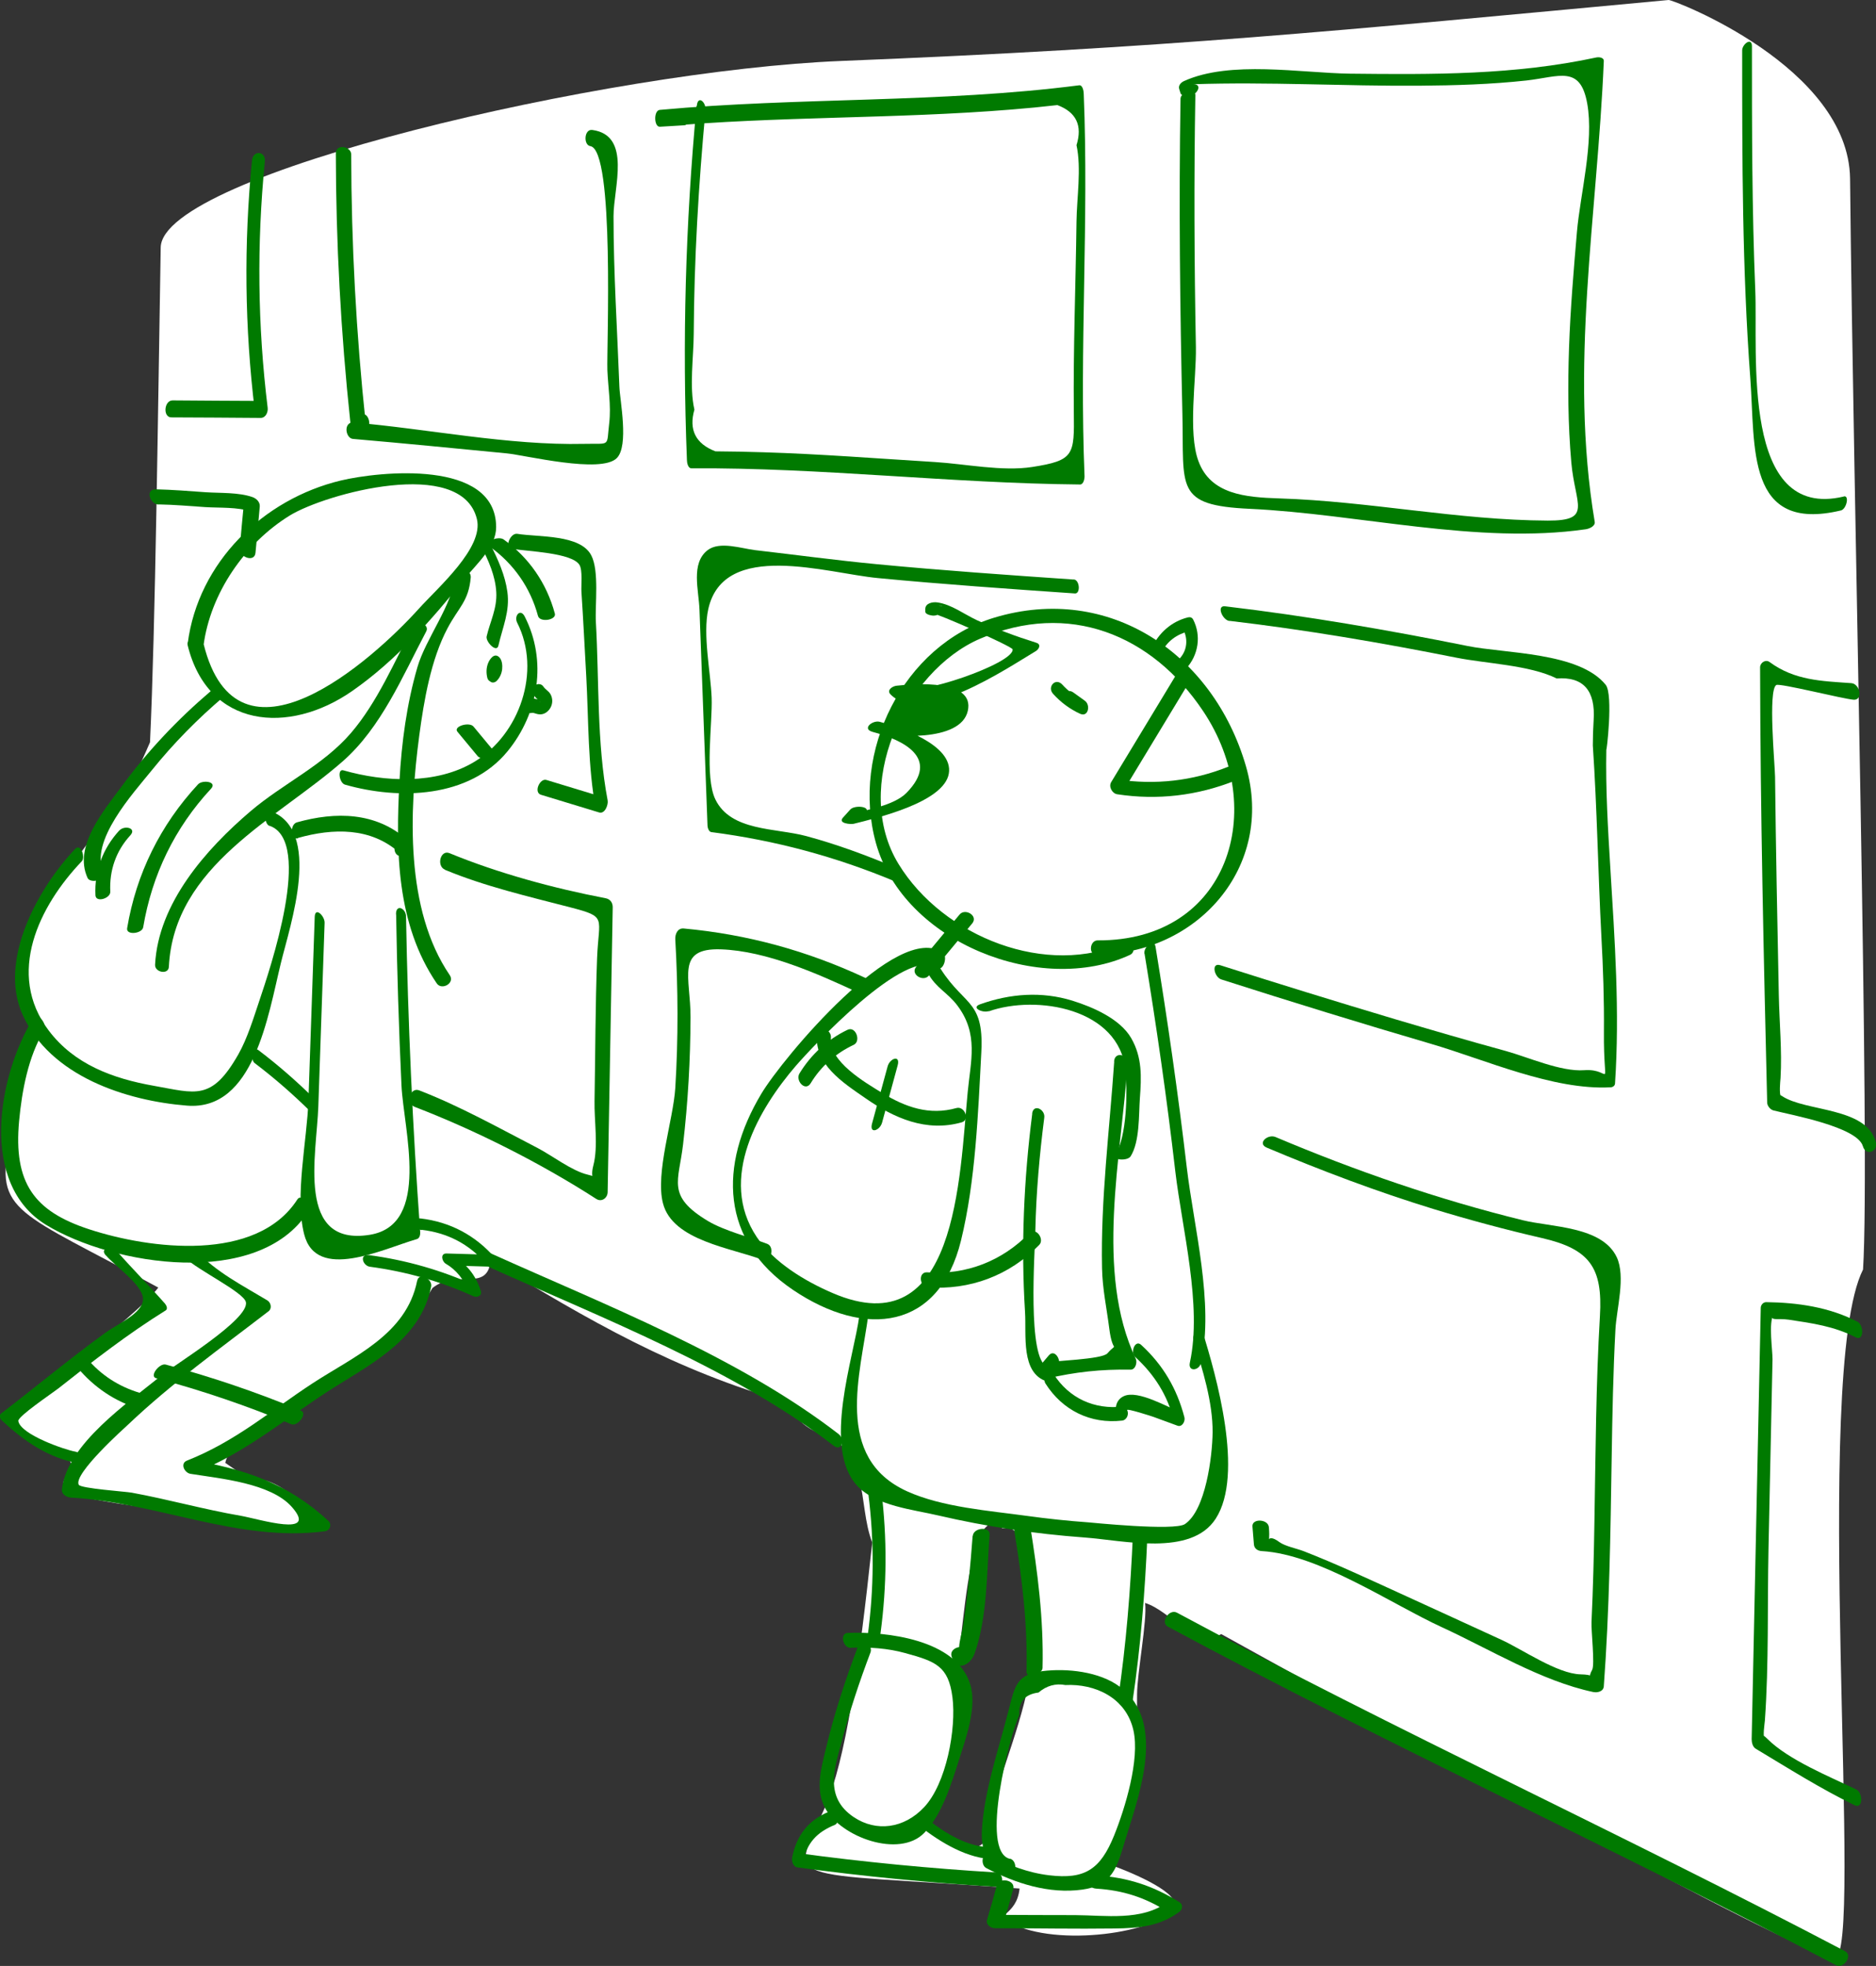
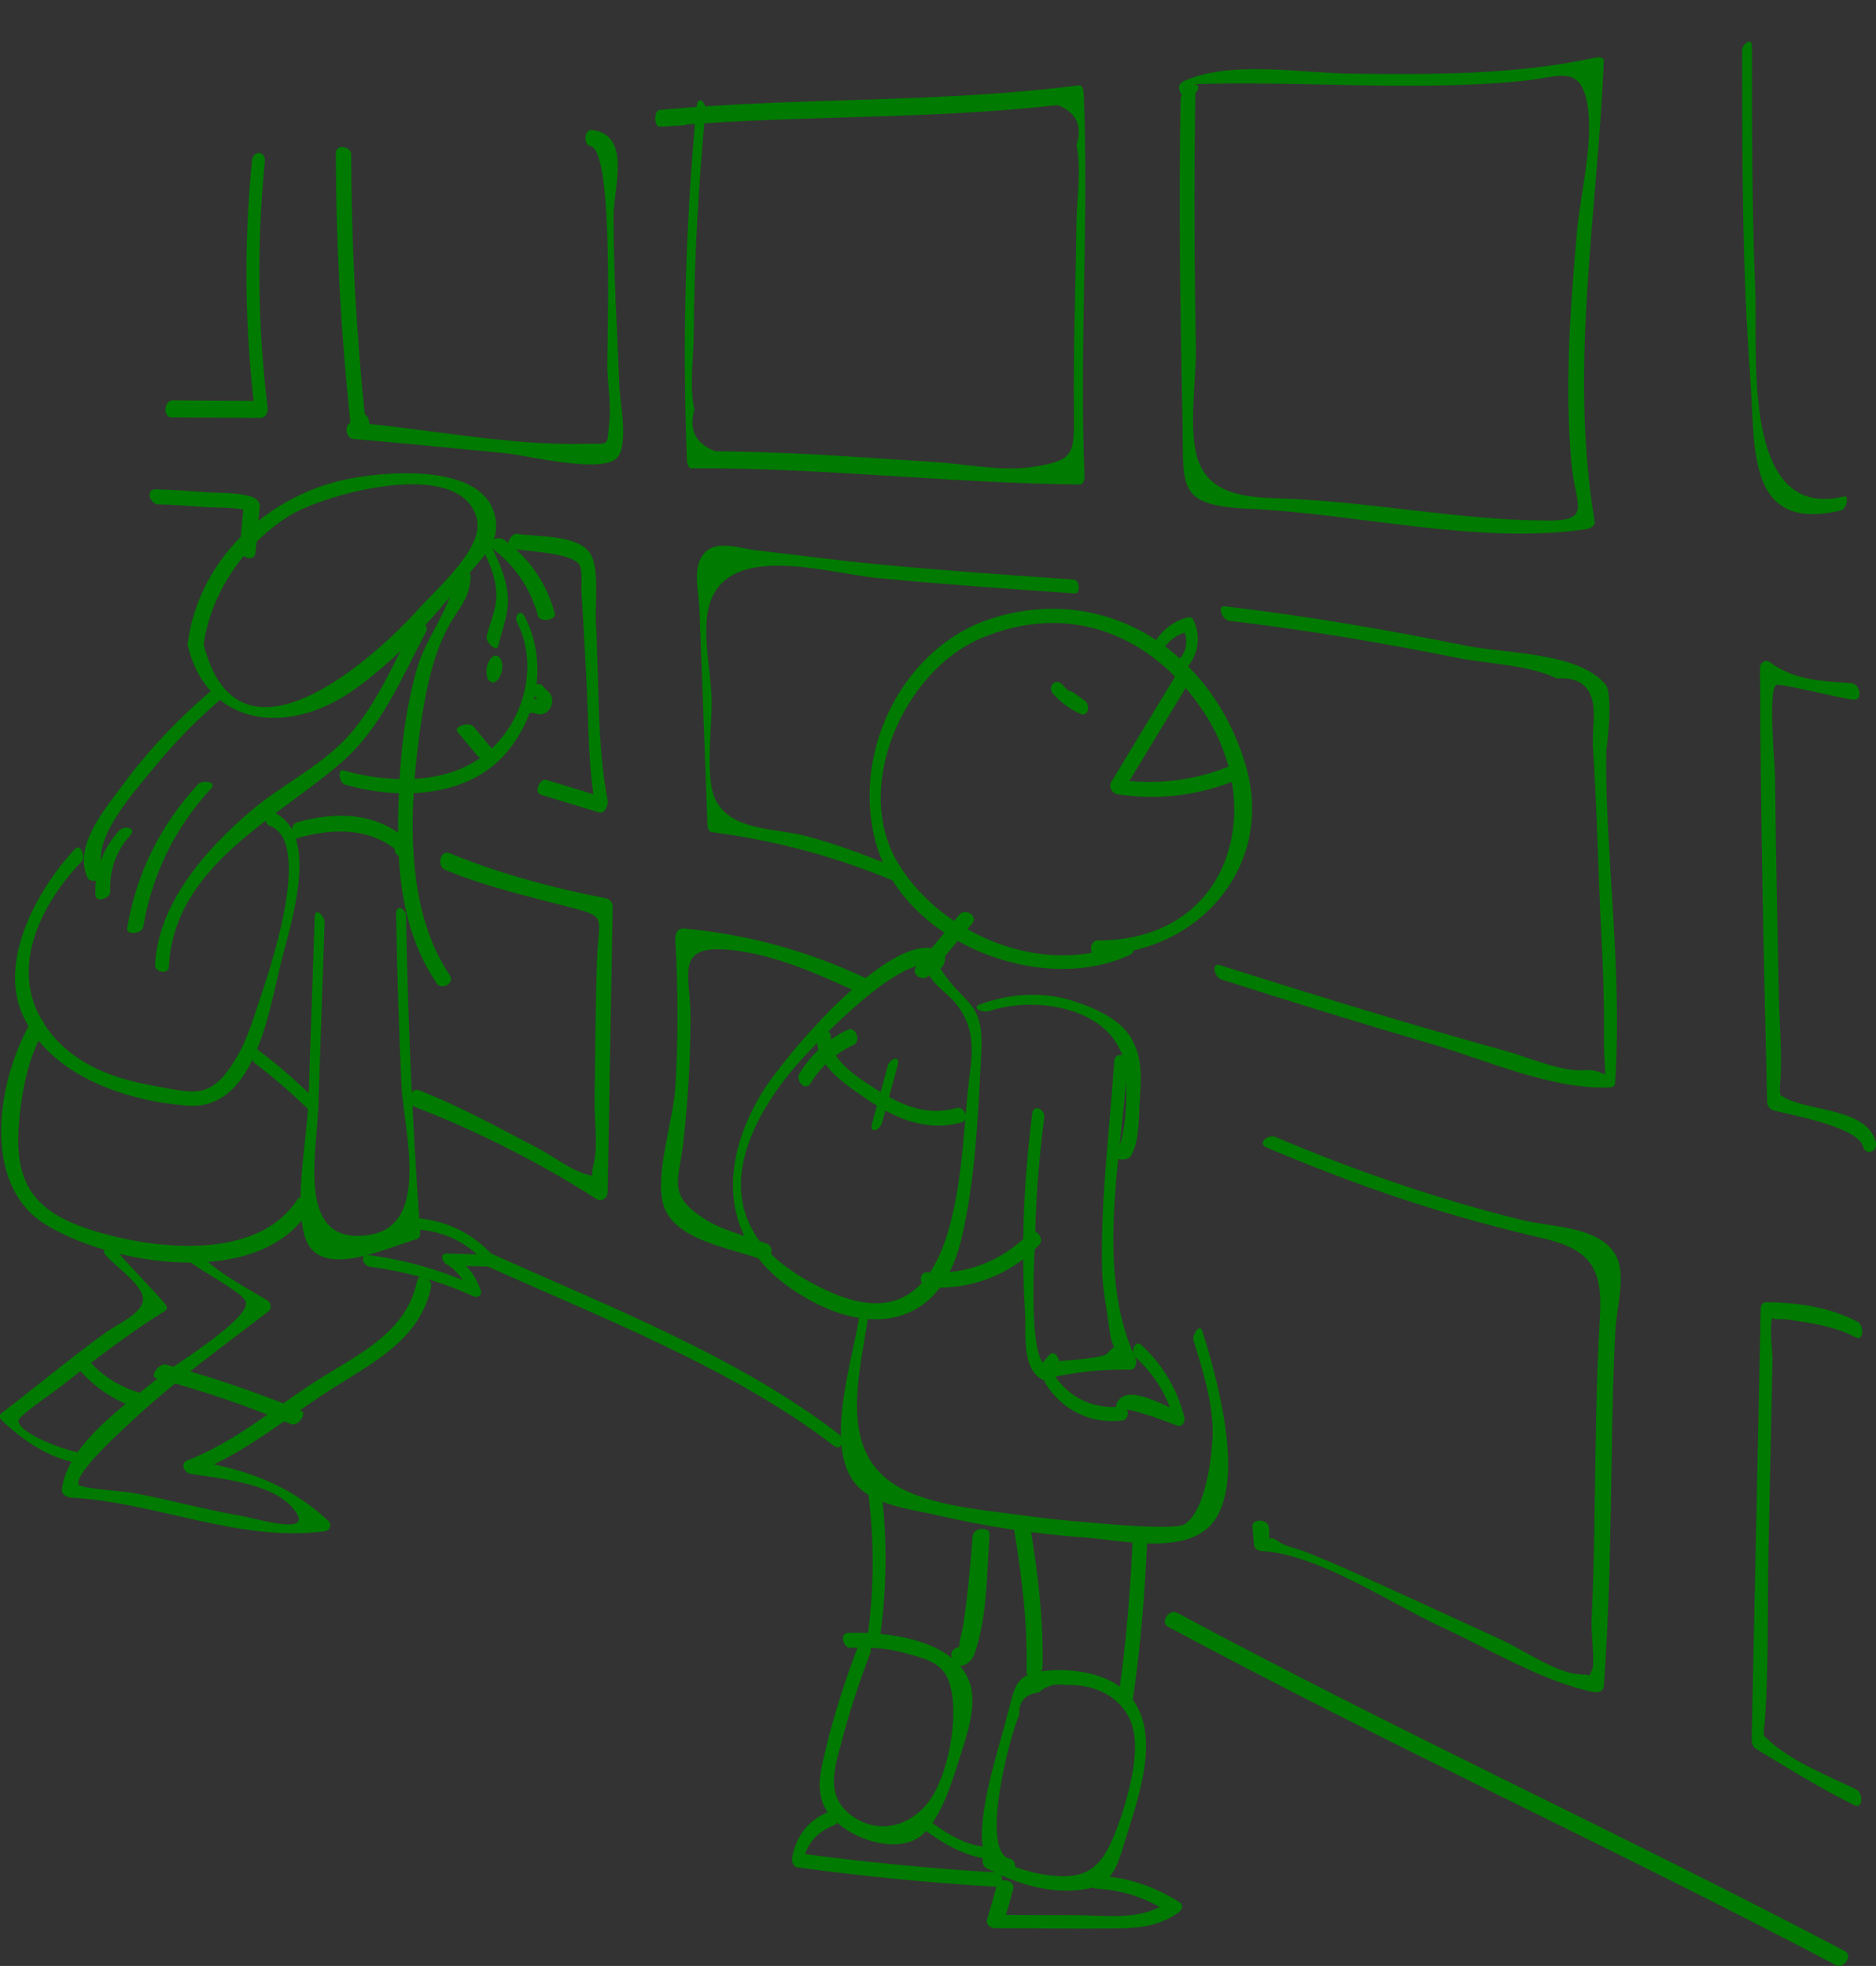
<svg xmlns="http://www.w3.org/2000/svg" id="_レイヤー_2" data-name="レイヤー_2" viewBox="0 0 140.32 147.05">
  <rect x="0" y="0" width="140.32" height="147.05" fill="#333333" stroke="none" />
  <defs>
    <style>
      .cls-1 {
        fill: #fff;
      }

      .cls-2 {
        fill: #007a00;
      }
    </style>
  </defs>
  <g id="_イラスト" data-name="イラスト">
    <g>
-       <path class="cls-1" d="M124.81,0c-25.22,2.35-37.3,3.57-61.9,4.56-17.39.7-50.8,8.45-50.89,13.95-.2,11.87-.4,28.56-.8,37.01-.96,2.2-.96,2.27-3.42,5.83-.38.55-4.47,6.15-4.84,6.72-1.08,1.66-2.29,6.42-.38,8.87-1.14,3.66-1.33,6.21-1.82,8.35-1.25,5.44.59,5.3,11.08,11.02-1.92,2.51-10.28,8.29-10.68,9.69-.32,1.11,3.03,2.23,4.02,3.22.57.56-1.25,1.85-.01,2.3.11.88,15.16,2.29,17.31,2.73,1.95-.09-1.15-3.81-3.62-3.62-.41-.04-1.66-.98-2.01-1.21.88-3.82,12.27-7.24,15.49-13.07,1.82-1.48,4.1.36,4.36-2.06,7.4,4.5,13.73,8.2,22.24,10.62.36.99,1.22,1.85,2.29,2.27,3.92,1.21,2.88,5.28,4.01,8.2-1,9.33-1.97,16.24-3.53,19.8-2.61,5.93-3.63,4.75,14.55,6.08-.2,2.1-2.13,1.94-.67,2.57,3.45,1.86,11.2.74,12.22-1.18.51-.97-2.7-2.44-4.97-3.24,2.08-3.42,2.23-7.96,2.21-12.67,0-1.57.77-5.56.6-6.84,1.93.6,3.68,3.42,5.7,2.33,12.19,6.71,42,23.51,45.87,24.21,2.28.27-1.78-43.76,2.13-51.48.55-8.55-.73-57.68-.97-81.6C138.27,5.01,125.17-.02,124.81,0ZM76.93,125.95c-.78,3.95-2.56,7.64-3.26,11.63-.06.37-.57.66-.92.52-1.01-.4-2.02-.81-2.99-1.28-.22-.11-.48-.43-.37-.65,2.56-5.43,1.95-9.16,2.5-13.82.2-1.71.38-3.42.71-5.11.21-1.11.43-2.51,1.39-3.23.41-.32.8-.07.97.3h.41c.14,0,.26.03.38.1.05.04.1.08.15.12.03.03.04.08.07.12.01.02.02.04.04.06.03.05.07.09.09.15,0,.07.02.13.03.2.21,3.64,1.54,7.23.82,10.9Z" />
      <g>
        <g>
          <path class="cls-2" d="M52.1,7.92c-.83,8.82-1.07,17.63-.72,26.48,0,.19.07.63.34.63,9.71-.06,19.36,1.12,29.07,1.21.26,0,.34-.45.33-.63-.39-9.53.33-19.06-.06-28.6,0-.16-.07-.66-.34-.63-10.41,1.34-20.93.88-31.37,1.84-.47.04-.44,1.29.01,1.26l1.84-.11c.47-.03.44-1.29-.01-1.26l-1.84.11v1.26c8.77-.8,17.59-.57,26.35-1.29,1.13-.09,2.26-.2,3.39-.33,1.41.53,1.89,1.53,1.43,3,.38,1.73.02,3.97,0,5.72-.06,4.75-.25,9.5-.2,14.25.04,3.21.03,3.61-3.11,4.1-2.24.35-5.02-.23-7.28-.37-4.27-.26-8.54-.6-12.82-.73-1.2-.04-2.4-.06-3.6-.07-1.48-.57-2-1.61-1.57-3.12-.39-1.71-.06-3.92-.05-5.65.03-5.59.36-11.17.88-16.74.06-.6-.57-1.17-.65-.33h0Z" />
          <path class="cls-2" d="M80.31,43.35c-4.92-.34-9.84-.68-14.74-1.15-3.04-.29-6.06-.7-9.09-1.05-1.02-.12-2.64-.69-3.55,0-1.28.99-.66,3-.61,4.46.2,5.38.4,10.77.6,16.15,0,.14.1.46.28.48,4.79.62,9.29,1.83,13.75,3.69.44.18.48-.86.09-1.02-2.21-.92-4.42-1.75-6.73-2.37s-5.64-.35-6.8-2.74c-.82-1.69-.21-5.69-.28-7.6s-.68-4.72-.25-6.65c1.17-5.19,8.87-2.67,12.68-2.31,4.91.47,9.83.81,14.74,1.15.43.03.37-1.01-.09-1.05h0Z" />
          <path class="cls-2" d="M91.97,46.44c5.69.67,11.32,1.63,16.94,2.75,2.24.45,5.49.55,7.53,1.56,1.99-.15,2.91.9,2.76,3.13-.04.63-.06,1.25-.06,1.88.32,4.74.39,9.54.64,14.29.13,2.37.21,4.73.19,7.11-.04,4.74.72,2.73-1.47,2.89-1.75.13-4.21-.98-5.88-1.44-2.78-.76-5.55-1.57-8.32-2.39-4.35-1.3-8.69-2.64-13.02-4.02-.71-.23-.46.89.07,1.06,5.21,1.67,10.44,3.28,15.69,4.82,4.04,1.18,9.13,3.48,13.42,3.25.15,0,.33-.1.34-.28.36-5.39-.02-10.73-.35-16.11-.18-2.96-.36-5.93-.3-8.9,0,.4.54-4.1-.05-4.82-1.98-2.45-7.52-2.33-10.33-2.9-6.01-1.21-12.05-2.25-18.14-2.97-.66-.08-.2,1.03.33,1.1h0Z" />
          <path class="cls-2" d="M94.77,85.85c4.08,1.72,8.21,3.28,12.44,4.58,2.69.82,5.4,1.55,8.14,2.18,3.55.82,4.54,2.2,4.32,5.83-.3,5.08-.32,10.18-.41,15.27-.04,2.54-.1,5.09-.22,7.63-.03.62.26,3.18.05,3.56-.68,1.21,1.06.38-.87.34-1.73-.04-4.36-1.87-5.91-2.58-2.56-1.17-5.11-2.35-7.68-3.52-2.35-1.07-4.7-2.17-7.11-3.11-.48-.19-1.4-.37-1.82-.68-1.17-.87-.65.65-.79-1.11-.05-.63-1.28-.68-1.23-.06l.11,1.34c.02.31.29.49.59.5,4.28.25,9.65,3.94,13.48,5.7,3.57,1.64,7.43,4.02,11.3,4.84.31.07.77-.03.8-.42.42-5.71.5-11.43.59-17.15.05-3.18.11-6.36.28-9.54.08-1.53.78-3.95.1-5.41-1.1-2.33-4.91-2.24-7.04-2.77-6.33-1.56-12.47-3.68-18.48-6.22-.59-.25-1.4.48-.66.79h0Z" />
          <path class="cls-2" d="M138.91,98.85c-2.1-1.08-4.46-1.42-6.8-1.45-.23,0-.41.21-.41.43-.23,10.75-.45,21.5-.68,32.26,0,.24.07.57.3.71,2.43,1.46,4.85,2.99,7.4,4.23.64.31.64-.93.12-1.18-1.98-.96-5.06-2.2-6.64-3.78-.95-.95.12.93-.22.05-.13-.33,0-1.1.03-1.44.3-4.26.18-8.59.27-12.86l.3-14.13c.01-.67-.31-2.75.07-3.33-.32.47.32.23,1.13.35,1.79.27,3.4.49,5.02,1.32.63.32.63-.92.12-1.18h0Z" />
          <path class="cls-2" d="M140.29,85.38c-.72-2.58-5.23-2.22-6.99-3.39-.87-.57.25.94-.09.09-.14-.35-.06-1.06-.03-1.45.12-2.03-.09-4.15-.13-6.19-.11-5.44-.22-10.89-.28-16.33-.01-.91-.54-6.47.09-6.87.25-.16,4.99,1.04,5.79,1.1.7.05.48-1.19-.17-1.24-2.25-.16-4.24-.2-6.12-1.58-.3-.22-.71.05-.71.4.02,10.85.27,21.7.53,32.55,0,.24.23.53.47.59,1.33.34,6.28,1.23,6.69,2.68.22.77,1.17.41.96-.35h0Z" />
          <path class="cls-2" d="M137.91,37.14c-7.71,1.84-6.42-10.69-6.62-15.42-.25-6.08-.25-12.17-.25-18.26,0-.71-.73-.16-.73.31,0,8.18,0,16.38.61,24.55.38,5.13-.34,11.56,6.78,9.86.41-.1.65-1.15.21-1.05h0Z" />
          <path class="cls-2" d="M88.3,7.36c-.13,7.86-.04,15.73.14,23.59.13,5.56-.61,6.85,5.05,7.11,8.12.38,17.04,2.69,25.11,1.53.24-.03.74-.22.68-.56-1.93-11.49.2-22.95.68-34.46.01-.29-.38-.31-.57-.27-6.08,1.31-12.21,1.28-18.4,1.21-3.7-.05-8.97-1.01-12.42.55-.23.1-.45.33-.37.59l.1.32c.05.16.27.19.4.19h.28c.55-.03,1.02-.89.26-.86,5.62-.19,11.3.15,16.93.11,2.67-.02,5.35-.1,8.01-.39,2.46-.28,4.02-1.17,4.54,1.72s-.53,6.82-.77,9.62-.49,5.75-.59,8.64-.08,5.73.17,8.59c.28,3.18,1.62,4.36-1.76,4.35-6.72-.03-13.37-1.45-20.08-1.66-2.56-.08-5.14-.31-6.05-2.79-.8-2.15-.15-6.14-.19-8.51-.12-6.29-.15-12.58-.04-18.87,0-.56-1.1-.23-1.11.27h0Z" />
          <path class="cls-2" d="M44.15,10.93c1.84.25,1.22,15.14,1.28,16.75.05,1.28.29,2.68.14,3.95-.22,1.85.15,1.52-1.88,1.57-5.68.13-11.7-1.13-17.37-1.61l.29,1.14.83-.62c.42-.32.05-1.46-.5-1.04l-.83.62c-.37.28-.17,1.1.29,1.14,3.83.33,7.66.71,11.49,1.08,1.38.13,7.08,1.55,8.25.35.91-.93.23-4.29.19-5.31-.16-4.26-.44-8.52-.44-12.78,0-2.13,1.38-6.05-1.59-6.45-.62-.08-.67,1.14-.14,1.21h0Z" />
          <path class="cls-2" d="M27.35,31.63c-.71-6.68-1.07-13.36-1.08-20.08,0-.61-1.15-.81-1.15-.09.01,6.71.37,13.4,1.08,20.08.06.61,1.22.81,1.15.09h0Z" />
          <path class="cls-2" d="M38.29,41.05c1.2.2,4.48.29,5.05,1.2.25.41.12,1.53.15,2.02.14,2.1.24,4.21.36,6.31.18,3.28.11,6.75.72,9.98l.64-.9c-1.45-.44-2.89-.88-4.34-1.32-.49-.15-.98.94-.4,1.11,1.45.44,2.89.88,4.34,1.32.44.14.7-.59.64-.9-.82-4.31-.63-8.97-.88-13.34-.07-1.28.26-3.81-.34-4.98-.81-1.59-3.94-1.36-5.54-1.62-.51-.08-.99,1.02-.4,1.11h0Z" />
          <path class="cls-2" d="M33.28,65.06c2.98,1.24,6.26,2,9.38,2.81,2.79.73,2.12.7,2,3.82-.13,3.55-.13,7.1-.19,10.65-.03,1.48.29,3.39-.09,4.84-.49,1.88,1.33,1.08-.43.68-1.16-.27-2.65-1.42-3.72-1.98-2.9-1.5-5.82-3.14-8.87-4.32-.7-.27-1.01.98-.35,1.23,4.6,1.77,9.45,4.22,13.59,6.89.4.26.85-.07.85-.52.13-7.1.25-14.2.38-21.3,0-.34-.18-.6-.52-.67-3.87-.74-8.04-1.87-11.68-3.37-.69-.29-1,.96-.35,1.23h0Z" />
          <path class="cls-2" d="M18.85,11.99c-.62,6.28-.55,12.5.21,18.76l.53-.76c-2.23-.01-4.45-.02-6.68-.04-.64,0-.74,1.26-.1,1.27,2.23.01,4.45.02,6.68.04.39,0,.57-.43.53-.76-.75-6.14-.82-12.26-.21-18.42.08-.79-.89-.87-.96-.08h0Z" />
          <path class="cls-2" d="M11.87,37.73c1.15.02,2.31.12,3.46.2,1.08.07,2.44-.02,3.47.34l-.55-.71c-.11,1.15-.22,2.31-.32,3.46-.06.64,1.11,1.09,1.18.33.11-1.15.22-2.31.32-3.46.03-.34-.26-.61-.55-.71-1.04-.36-2.38-.29-3.47-.36-1.25-.09-2.5-.19-3.76-.22-.81-.02-.44,1.13.22,1.14h0Z" />
          <path class="cls-2" d="M87.35,121.67c16.45,8.85,33.44,16.62,49.97,25.32.6.31,1.28-.73.69-1.04-16.53-8.69-33.52-16.47-49.97-25.32-.59-.32-1.28.72-.69,1.04h0Z" />
          <path class="cls-2" d="M36.61,94.79c8.5,3.83,18.34,7.64,25.75,13.35.61.47.84-.51.37-.87-7.48-5.78-17.4-9.63-25.98-13.5-.66-.3-.64.79-.14,1.02h0Z" />
          <path class="cls-2" d="M64.69,73.13c-4.34-2.02-8.78-3.24-13.55-3.68-.46-.04-.65.42-.63.81.21,3.71.23,7.41,0,11.12-.15,2.38-1.51,6.37-.92,8.63.72,2.8,5.13,3.33,7.49,4.24.57.22.9-.98.31-1.21-1.33-.51-3.22-.98-4.44-1.71-3.12-1.88-2.18-2.95-1.86-5.72.37-3.16.55-6.35.56-9.53.01-2.95-1.14-5.19,2.28-5.07s7.26,1.84,10.23,3.22c.61.28,1.07-.86.54-1.1h0Z" />
        </g>
        <g>
          <path class="cls-2" d="M38.69,46.59c1.82,3.6.19,8.35-3.22,10.4-2.84,1.71-6.71,1.51-9.79.63-.46-.13-.31.94.12,1.07,4.05,1.16,9.3,1.01,12.17-2.5,2.33-2.85,2.96-6.77,1.28-10.07-.33-.65-.83-.05-.56.47h0Z" />
          <path class="cls-2" d="M2.49,76.15c-2.67,4.37-4.06,12.41.96,15.47s15.87,4.78,19.59-.98c.28-.44-.49-1.42-.8-.92-3.05,4.73-11.02,3.72-15.57,2.23-4.13-1.35-5.67-3.47-5.24-8.11.21-2.24.68-4.81,1.87-6.77.27-.45-.5-1.42-.8-.92h0Z" />
          <path class="cls-2" d="M29.63,68.4c.07,4.27.2,8.54.4,12.8.16,3.29,2.22,10.41-2.36,11.16-5.57.91-3.98-6.01-3.86-9.61.16-4.57.31-9.14.47-13.72.02-.5-.71-1.24-.74-.45-.16,4.57-.31,9.14-.47,13.72-.1,2.99-1.04,7.19-.32,10.02.91,3.57,5.88,1.1,8.44.36.2-.06.25-.33.24-.51-.57-7.87-.92-15.74-1.06-23.62-.01-.62-.76-.96-.75-.16h0Z" />
          <path class="cls-2" d="M31.54,91.99c1.94.23,3.52,1.05,4.82,2.53l.16-.67c-1.04-.03-2.08-.06-3.12-.09-.49-.01-.35.6-.05.77.75.43,1.39,1.21,1.66,2.04l.57-.4c-2.56-1.16-5.21-1.92-8-2.29-.71-.09-.46.79.08.87,2.69.36,5.26,1.08,7.73,2.2.31.14.69-.03.57-.4-.39-1.2-1.08-2.04-2.17-2.66l-.05.77c1.04.03,2.08.06,3.12.09.43.01.36-.45.16-.67-1.47-1.68-3.35-2.68-5.56-2.94-.71-.08-.46.8.08.87h0Z" />
          <path class="cls-2" d="M31.2,95.81c-.8,4.02-4.75,5.65-7.85,7.68s-5.74,4.33-9.36,5.76c-.54.21-.2.91.25.99,2.24.36,6.01.69,7.59,2.48,2.04,2.32-2.46.9-3.82.66-2.74-.47-5.43-1.23-8.16-1.73-.42-.08-3.81-.31-3.96-.59-.43-.81,3.47-4.29,3.67-4.48,3.27-3.11,6.96-5.75,10.53-8.5.27-.21.18-.64-.09-.81-1.88-1.13-3.8-2.1-5.34-3.72-.47-.49-1.3,0-.78.55.8.84,4.34,2.55,4.51,3.29.31,1.28-5.41,4.74-6.34,5.51-2.43,2-7.05,5.11-7.42,8.51-.04.37.37.59.67.61,6.42.35,12.53,3.36,18.99,2.52.38-.05.57-.5.26-.79-3.01-2.79-6.28-3.89-10.29-4.54l.25.99c4-1.58,6.99-4.24,10.59-6.49,3.04-1.9,6.39-3.68,7.15-7.47.12-.59-.92-1.09-1.04-.45h0Z" />
          <path class="cls-2" d="M7.93,93.91c.73.83,2.35,1.93,2.71,2.94.44,1.22-1.75,2.11-2.76,2.84-2.66,1.93-5.19,4.04-7.8,6.04-.17.13-.08.39.05.51,1.62,1.53,3.51,2.83,5.74,3.21.79.13.29-.78-.24-.87-.73-.12-4.1-1.27-4.26-2.29-.05-.34,2.47-2.03,3.05-2.48,2.58-2.04,5.17-4.05,7.97-5.79.19-.12.05-.39-.05-.51-1.16-1.32-2.41-2.57-3.57-3.89-.36-.41-1.38-.31-.85.29h0Z" />
          <path class="cls-2" d="M11.68,103.09c3.45.92,6.81,2.07,10.11,3.44.46.19,1.25-.8.72-1.02-3.3-1.37-6.66-2.51-10.11-3.44-.48-.13-1.25.88-.72,1.02h0Z" />
          <path class="cls-2" d="M5.8,102.3c1.24,1.48,2.8,2.53,4.65,3.09.7.21.56-1.04-.01-1.21-1.54-.46-2.9-1.33-3.93-2.57-.54-.64-1.18.13-.7.69h0Z" />
          <path class="cls-2" d="M15.22,48.31c.51-3.94,3.1-7.69,6.47-9.76,2.63-1.61,12.82-4.44,13.98.27.53,2.15-2.88,5.09-4.35,6.72-3.49,3.87-13.56,12.85-16.09,2.63-.16-.64-1.36-.57-1.19.11,1.53,6.19,7.56,6.71,12.3,3.41,3.25-2.26,5.97-5.34,8.42-8.41.91-1.13,2.36-2.38,2.35-3.86-.02-5.09-8.74-4.16-11.61-3.48-5.81,1.39-10.68,6.12-11.46,12.19-.09.67,1.1.84,1.19.17Z" />
          <path class="cls-2" d="M35.99,40.86c.55,1.07,1.06,2.21,1.13,3.43s-.46,2.2-.72,3.31c-.09.4.75,1.27.88.69.32-1.4.87-2.56.67-4.02-.17-1.24-.69-2.4-1.25-3.5-.27-.53-1.09-.65-.71.09h0Z" />
          <path class="cls-2" d="M34.05,43.06c-.19,2.18-2.2,4.68-2.83,6.85-.8,2.76-1.18,5.62-1.34,8.49-.28,5.23-.24,10.71,2.79,15.16.37.54,1.38-.02.97-.62-3.35-4.92-3.03-12.25-2.28-17.92.35-2.62.87-5.68,2.11-8.02.84-1.59,1.58-2.01,1.74-3.8.06-.69-1.11-.8-1.17-.15h0Z" />
          <path class="cls-2" d="M30.91,46.83c-1.41,2.67-2.68,5.69-4.66,8-2.09,2.43-5.08,3.78-7.5,5.84-3.35,2.85-6.92,6.9-7.15,11.49-.03.58,1,.77,1.03.16.38-7.59,8.07-11.04,13-15.37,2.89-2.53,4.5-6.41,6.25-9.72.28-.52-.7-.92-.97-.4h0Z" />
          <path class="cls-2" d="M15.77,51.69c-2.48,2.11-4.74,4.5-6.67,7.13-1.34,1.82-3.63,4.49-2.55,6.85.2.44,1.43.16,1.19-.38-1.08-2.36,2.23-5.96,3.61-7.67,1.62-2.01,3.43-3.85,5.4-5.52.57-.49-.6-.73-.97-.41h0Z" />
          <path class="cls-2" d="M14.81,58.67c-2.81,3.03-4.62,6.68-5.3,10.76-.09.55,1.12.41,1.2-.07.66-3.93,2.36-7.44,5.07-10.36.5-.54-.64-.69-.97-.33h0Z" />
          <path class="cls-2" d="M8.93,62.11c-1.23,1.34-1.88,3.03-1.79,4.86.03.57,1.13.23,1.11-.27-.08-1.58.42-3.04,1.49-4.21.52-.56-.44-.78-.81-.37h0Z" />
          <path class="cls-2" d="M36.64,40.89c1.78,1.28,3.03,3.06,3.6,5.18.14.52,1.4.31,1.26-.18-.61-2.26-1.93-4.18-3.83-5.54-.39-.28-1.56.17-1.04.54h0Z" />
          <path class="cls-2" d="M36.77,49.58l-.22.77c-.06.2-.06.45.1.61.14.14.35.11.49-.02.24-.23.38-.55.42-.88.03-.29,0-.7-.23-.91-.36-.34-.7.15-.82.45-.14.35-.15.73-.06,1.1.05.23.3.38.51.26.24-.14.29-.45.23-.7-.02-.09-.02-.21.04-.28l-.19.11.05-.02-.21-.03c-.1-.17-.13-.2-.09-.09v-.02c0,.06,0,.07,0,.02,0,.06-.01.07,0,.04,0-.02-.01.03-.01.04-.04.07-.03.05-.07.09l.59.59.22-.77c.06-.23.05-.55-.19-.68-.23-.12-.47.09-.53.3h0Z" />
          <path class="cls-2" d="M39.94,52.01c.1.16.25.28.39.41,0,0,.1.09.09.09-.06.04.02-.15.01-.15-.02-.03.03.01.01,0-.02-.02-.14-.02-.17-.03-.23-.06-.42-.12-.65-.05-.27.07-.41.35-.38.62.03.23.24.5.51.43.12-.03.24.02.37.06.14.04.29.06.43.03.31-.06.56-.31.68-.6s.1-.64-.07-.92c-.14-.22-.38-.34-.52-.55s-.44-.24-.63-.07c-.2.19-.23.52-.08.75h0Z" />
          <path class="cls-2" d="M34.22,54.74l1.51,1.82c.31.38,1.55.02,1.2-.39l-1.51-1.82c-.31-.38-1.55-.02-1.2.39h0Z" />
          <path class="cls-2" d="M20.17,61.77c3.29,1.17,0,10.77-.77,13.08-.43,1.28-.9,2.83-1.57,4.01-2,3.52-3.19,2.91-6.31,2.36s-5.97-1.62-7.87-4.13c-3.23-4.26-.71-9.34,2.46-12.66.3-.31-.07-1.37-.48-.94-2.74,2.88-5.79,8.3-3.94,12.41,2.06,4.6,7.75,6.44,12.3,6.8,5,.4,6.06-6.74,7.02-10.67.69-2.84,3.15-9.97-.82-11.38-.47-.17-.45.98-.03,1.13h0Z" />
          <path class="cls-2" d="M22.28,62.68c2.63-.74,5.46-.81,7.6,1.11l-.05-.84.07-.12c-.55.06-.54,1.26.09,1.19.27-.03.37-.15.52-.36s.15-.66-.05-.84c-2.34-2.09-5.36-2.12-8.25-1.31-.54.15-.51,1.36.09,1.19h0Z" />
          <path class="cls-2" d="M19.05,79.52c1.48,1.12,2.87,2.34,4.19,3.64.39.38.58-.68.28-.97-1.32-1.3-2.71-2.52-4.19-3.64-.45-.34-.62.72-.28.97h0Z" />
        </g>
        <g>
          <path class="cls-2" d="M81.98,71.39c7.5.04,13.41-6.51,11.21-14.09-2.44-8.4-10.23-13.69-18.82-11.1-6.81,2.05-10.75,10.04-8.85,16.87,2.07,7.43,12.34,11.45,19.01,8.35.51-.24.24-1.23-.35-.96-5.82,2.71-13.63-.37-16.97-5.83-3.52-5.75.42-14.42,6.11-16.86,6.61-2.84,12.84-.31,16.67,5.42,4.92,7.35,1.93,17.2-7.89,17.15-.59,0-.7,1.06-.11,1.06h0Z" />
          <path class="cls-2" d="M78.77,51.9c.57.63,1.25,1.14,2.02,1.49.62.28.79-.66.36-.97-.29-.21-.57-.41-.86-.62-.62-.44-1.01.52-.48.9.29.21.57.41.86.62l.36-.97c-.6-.27-1.13-.65-1.57-1.14-.51-.56-1.16.18-.69.69h0Z" />
          <path class="cls-2" d="M86.9,48.78c.39-.81,1.13-1.34,1.99-1.55l-.39-.15c.37.71.3,1.55-.24,2.15-.38.42-.04,1.32.46.78.92-1.01,1.15-2.46.52-3.68-.08-.15-.24-.19-.39-.15-1.24.31-2.18,1.17-2.72,2.31-.3.63.47.92.76.3h0Z" />
          <path class="cls-2" d="M88.09,50.28c-1.66,2.74-3.32,5.49-4.98,8.23-.2.34.08.84.45.9,3.02.46,5.99.11,8.83-1.02.58-.23.06-1.28-.52-1.04-2.68,1.07-5.46,1.38-8.32.95l.45.9c1.66-2.74,3.32-5.49,4.98-8.23.31-.52-.52-1.28-.89-.68h0Z" />
-           <path class="cls-2" d="M70.25,45.28l.22.06-.9.47c.57.08,6.14,2.54,6.17,2.76.14,1.05-7.33,3.61-8.1,2.83l-.46.65c.36,1.98-.1,2.63-1.39,1.94l-.54.75c2.24.59,5.14,1.93,2.55,4.57-.95.96-3.09,1.3-4.4,1.62l.8.46.55-.61c.42-.47-.83-.58-1.15-.23l-.55.61c-.4.44.59.51.8.46,1.68-.42,6.76-1.6,7.12-3.76s-3.76-3.5-5.17-3.87c-.54-.14-1.35.53-.54.75,1.46.4,6.6.81,7.13-1.57s-3.96-2.03-5.32-1.88c-.31.03-.78.33-.46.65,2.34,2.38,8.77-1.99,10.87-3.24.23-.14.42-.5.04-.62-1.53-.48-3.02-1.03-4.47-1.7-.96-.45-1.88-1.17-2.94-1.32-.33-.05-.88.05-.9.47v.2c-.02.16.23.26.35.28l.15.03c.54.1,1.36-.6.54-.75h0Z" />
          <path class="cls-2" d="M77.21,83.3c-.63,4.93-.85,9.88-.54,14.84.11,1.71-.34,4.56,1.63,5.19.64.2.54-.95.03-1.12-1.51-.49-.92-8.59-.89-10.15.06-2.84.31-5.66.67-8.47.08-.6-.81-1.07-.91-.29h0Z" />
          <path class="cls-2" d="M83.34,79.41c-.35,5.12-1.02,10.33-.91,15.46.03,1.54.35,2.99.54,4.5.26,2.05.71.9-.14,1.86-.4.46-4.06.55-4.7.7l.4,1.08.56-.66c.41-.48-.17-1.52-.64-.97l-.56.66c-.27.32-.2,1.23.4,1.08,2.12-.5,4.1-.71,6.28-.67.37,0,.51-.56.38-.82-3.06-6.47-1.08-15.11-.61-22.04.05-.72-.96-.98-1.01-.19h0Z" />
          <path class="cls-2" d="M84.91,101.5c1.45,1.33,2.41,2.86,2.9,4.77l.52-.63c-.96-.36-3.21-1.7-4.27-1.21-.63.29-.73,1.01-.46,1.56l.38-.78c-2.13.24-4.02-.62-5.18-2.44-.35-.56-.88.29-.6.72,1.27,2,3.37,3.04,5.73,2.77.35-.04.53-.47.38-.78-.08-.17,1.91.48,1.96.5.6.22,1.2.44,1.8.66.35.13.6-.33.52-.63-.56-2.14-1.6-3.92-3.24-5.42-.45-.41-.82.56-.45.9h0Z" />
-           <path class="cls-2" d="M85.61,71.34c.89,5.41,1.67,10.83,2.3,16.28.51,4.32,2.02,10.02,1.09,14.3-.16.72.71.62.84,0,.97-4.45-.54-10.11-1.07-14.58-.65-5.53-1.44-11.04-2.34-16.53-.11-.67-.91.02-.83.53h0Z" />
          <path class="cls-2" d="M69.42,72.82c.6,1.08,1.46,1.43,2.18,2.38,1.62,2.14,1,4.17.78,6.5-.61,6.4-.81,19.02-10.1,15.02-2.07-.89-4.38-2.27-5.67-4.18-2.95-4.39.18-9.64,2.92-12.82,1.11-1.28,8.25-9.02,10.58-7.33.43.31.8-.84.42-1.12-3.37-2.45-12,7.88-13.59,10.55-3.2,5.35-3.05,11,2.37,14.66s10.94,2.98,12.57-3.69c1.09-4.46,1.28-9.52,1.52-14.09.22-4.17-1.48-3.36-3.41-6.85-.29-.52-.78.57-.56.96h0Z" />
          <path class="cls-2" d="M71.77,68.41c-1.08,1.3-2.16,2.6-3.24,3.9-.47.57.53,1.17.95.66,1.08-1.3,2.16-2.6,3.24-3.9.47-.57-.53-1.17-.95-.66h0Z" />
          <path class="cls-2" d="M73.95,75.65c3.59-1.27,9.78-.22,10.23,4.41.16,1.65.11,4.94-.76,6.35-.23.37.92.45,1.15.08.69-1.11.6-3.09.69-4.34.12-1.59.18-3.06-.65-4.5s-2.86-2.32-4.4-2.8c-2.3-.71-4.66-.53-6.9.27-.72.26.2.67.64.51h0Z" />
          <path class="cls-2" d="M69.37,96.29c3.17.23,6.14-.88,8.36-3.17.43-.44-.27-1.37-.73-.89-2.03,2.09-4.73,3.15-7.64,2.94-.7-.05-.59,1.07.02,1.12h0Z" />
          <path class="cls-2" d="M64.28,98.39c-.41,3.13-2.8,9.91-.16,12.75,1.41,1.51,4.22,1.78,6.08,2.22,3.57.83,7.21,1.37,10.87,1.64,2.96.21,8.01,1.46,9.86-1.4,2.15-3.32.04-10.71-.99-14.02-.2-.65-.79.27-.67.68.67,2.15,1.45,4.62,1.43,6.88-.02,1.81-.52,5.82-2.07,6.86-.78.53-7.06-.12-7.24-.13-1.52-.11-3.04-.27-4.56-.48-2.83-.39-6.36-.65-8.98-1.84-5.53-2.51-3.48-8.78-2.89-13.28.1-.78-.62-.45-.69.13h0Z" />
          <path class="cls-2" d="M84.74,114.75c-.18,4.14-.5,8.22-1.11,12.33-.09.59.98.89,1.08.2.61-4.1.93-8.19,1.11-12.33.03-.6-1.05-.89-1.08-.2h0Z" />
          <path class="cls-2" d="M74.56,141.01c-.23.86-.47,1.72-.73,2.58-.11.38.27.64.61.64,2.98,0,5.96.06,8.94.02,1.79-.02,3.38-.16,4.85-1.26.22-.17.27-.54,0-.7-1.95-1.23-3.91-1.87-6.22-2.01-.81-.05-.81.94-.01.99,1.97.12,3.63.65,5.31,1.71v-.7c-1.9,1.43-4.66.98-6.9.97-1.99,0-3.97-.01-5.96-.02l.61.64c.25-.86.5-1.71.73-2.58.18-.68-1.08-.89-1.24-.28h0Z" />
          <path class="cls-2" d="M75.86,114.46c.58,3.55,1.01,7,.92,10.6-.01.53,1.18.17,1.2-.29.09-3.66-.37-7.19-.95-10.79-.07-.43-1.25-.02-1.16.48h0Z" />
          <path class="cls-2" d="M75.54,139.04c-2.3-.54.03-9.37.7-10.76-.06-.99.42-1.55,1.44-1.68.6-.51,1.27-.7,2.01-.56,2.2-.11,4.54.93,5.09,3.4.48,2.16-.61,5.78-1.45,7.86-1.03,2.54-2.19,3.29-4.85,2.97-1.61-.19-3.07-.76-4.49-1.51-.54-.29-.68.73-.22.97,2.16,1.14,4.71,1.96,7.19,1.61,2-.28,2.5-1.35,3.04-3.16,1.01-3.44,3.43-9.26-.24-12.01-1.52-1.14-3.96-1.4-5.79-1.17-1.92.25-2.06,1.08-2.52,2.89-.73,2.88-1.86,6.11-2.01,9.08-.08,1.59.53,2.72,2.1,3.09.55.13.52-.91.01-1.03h0Z" />
          <path class="cls-2" d="M63.65,123.25c1.38-.05,2.73.03,4.06.4,2.26.62,3.23.96,3.53,3.3s-.45,6.47-2.13,8.24c-1.5,1.59-3.58,1.85-5.25.73-2.24-1.5-1.41-3.71-.94-5.53.6-2.31,1.35-4.57,2.19-6.79.21-.56-.66-1.18-.92-.49-.97,2.55-1.81,5.13-2.44,7.78-.34,1.43-.78,2.98-.03,4.36,1.19,2.18,5.54,3.75,7.4,1.86,1.33-1.34,2.05-3.71,2.61-5.47.51-1.61,1.38-3.97.83-5.69-1.06-3.33-6.27-3.92-9.14-3.81-.64.02-.37,1.14.22,1.12h0Z" />
          <path class="cls-2" d="M62.03,135.5c-1.58.65-2.45,1.78-2.78,3.44-.05.27.07.69.39.74,4.95.67,9.92,1.16,14.91,1.45.58.03.52-1.04.01-1.07-4.99-.3-9.96-.78-14.91-1.45l.39.74c.3-1.52,1.08-2.31,2.4-2.85.47-.19.13-1.21-.41-.99h0Z" />
          <path class="cls-2" d="M68.8,136.6c1.56,1.22,3.62,2.48,5.66,2.47.73,0,.04-.93-.45-.92-1.62.01-3.3-1.03-4.54-2-.5-.39-1.32-.05-.67.45h0Z" />
          <path class="cls-2" d="M72.75,114.89c-.17,2.22-.36,4.44-.7,6.64-.08.54-.28,1.12-.31,1.67,0,.03-.2.57-.18.59.12.18.93.23.8-.27-.16-.6-1.37-.31-1.19.36.31,1.2,1.4.71,1.72-.18.97-2.71.91-6.07,1.13-8.91.05-.63-1.2-.55-1.26.1h0Z" />
          <path class="cls-2" d="M64.95,111.74c.45,3.57.43,7.12-.06,10.69-.08.59.91.22.97-.26.48-3.57.5-7.12.06-10.69-.08-.61-1.04-.24-.97.26h0Z" />
          <path class="cls-2" d="M61.11,77.33c-.23,2.27,1.94,3.65,3.6,4.8,2.17,1.51,4.57,2.57,7.22,1.82.65-.18.21-1.24-.39-1.07-2.03.57-3.81-.06-5.56-1.13-1.26-.78-4.01-2.35-3.83-4.13.06-.63-.96-1.02-1.03-.3h0Z" />
-           <path class="cls-2" d="M66.39,79.77c-.39,1.42-.77,2.84-1.16,4.26-.23.83.59.54.75-.07.39-1.42.77-2.84,1.16-4.26.23-.83-.59-.54-.75.07h0Z" />
+           <path class="cls-2" d="M66.39,79.77c-.39,1.42-.77,2.84-1.16,4.26-.23.83.59.54.75-.07.39-1.42.77-2.84,1.16-4.26.23-.83-.59-.54-.75.07Z" />
          <path class="cls-2" d="M63.39,77.03c-1.5.72-2.72,1.84-3.59,3.26-.33.54.44,1.4.84.73.77-1.27,1.88-2.24,3.22-2.87.56-.27.15-1.42-.47-1.12h0Z" />
        </g>
      </g>
    </g>
  </g>
</svg>